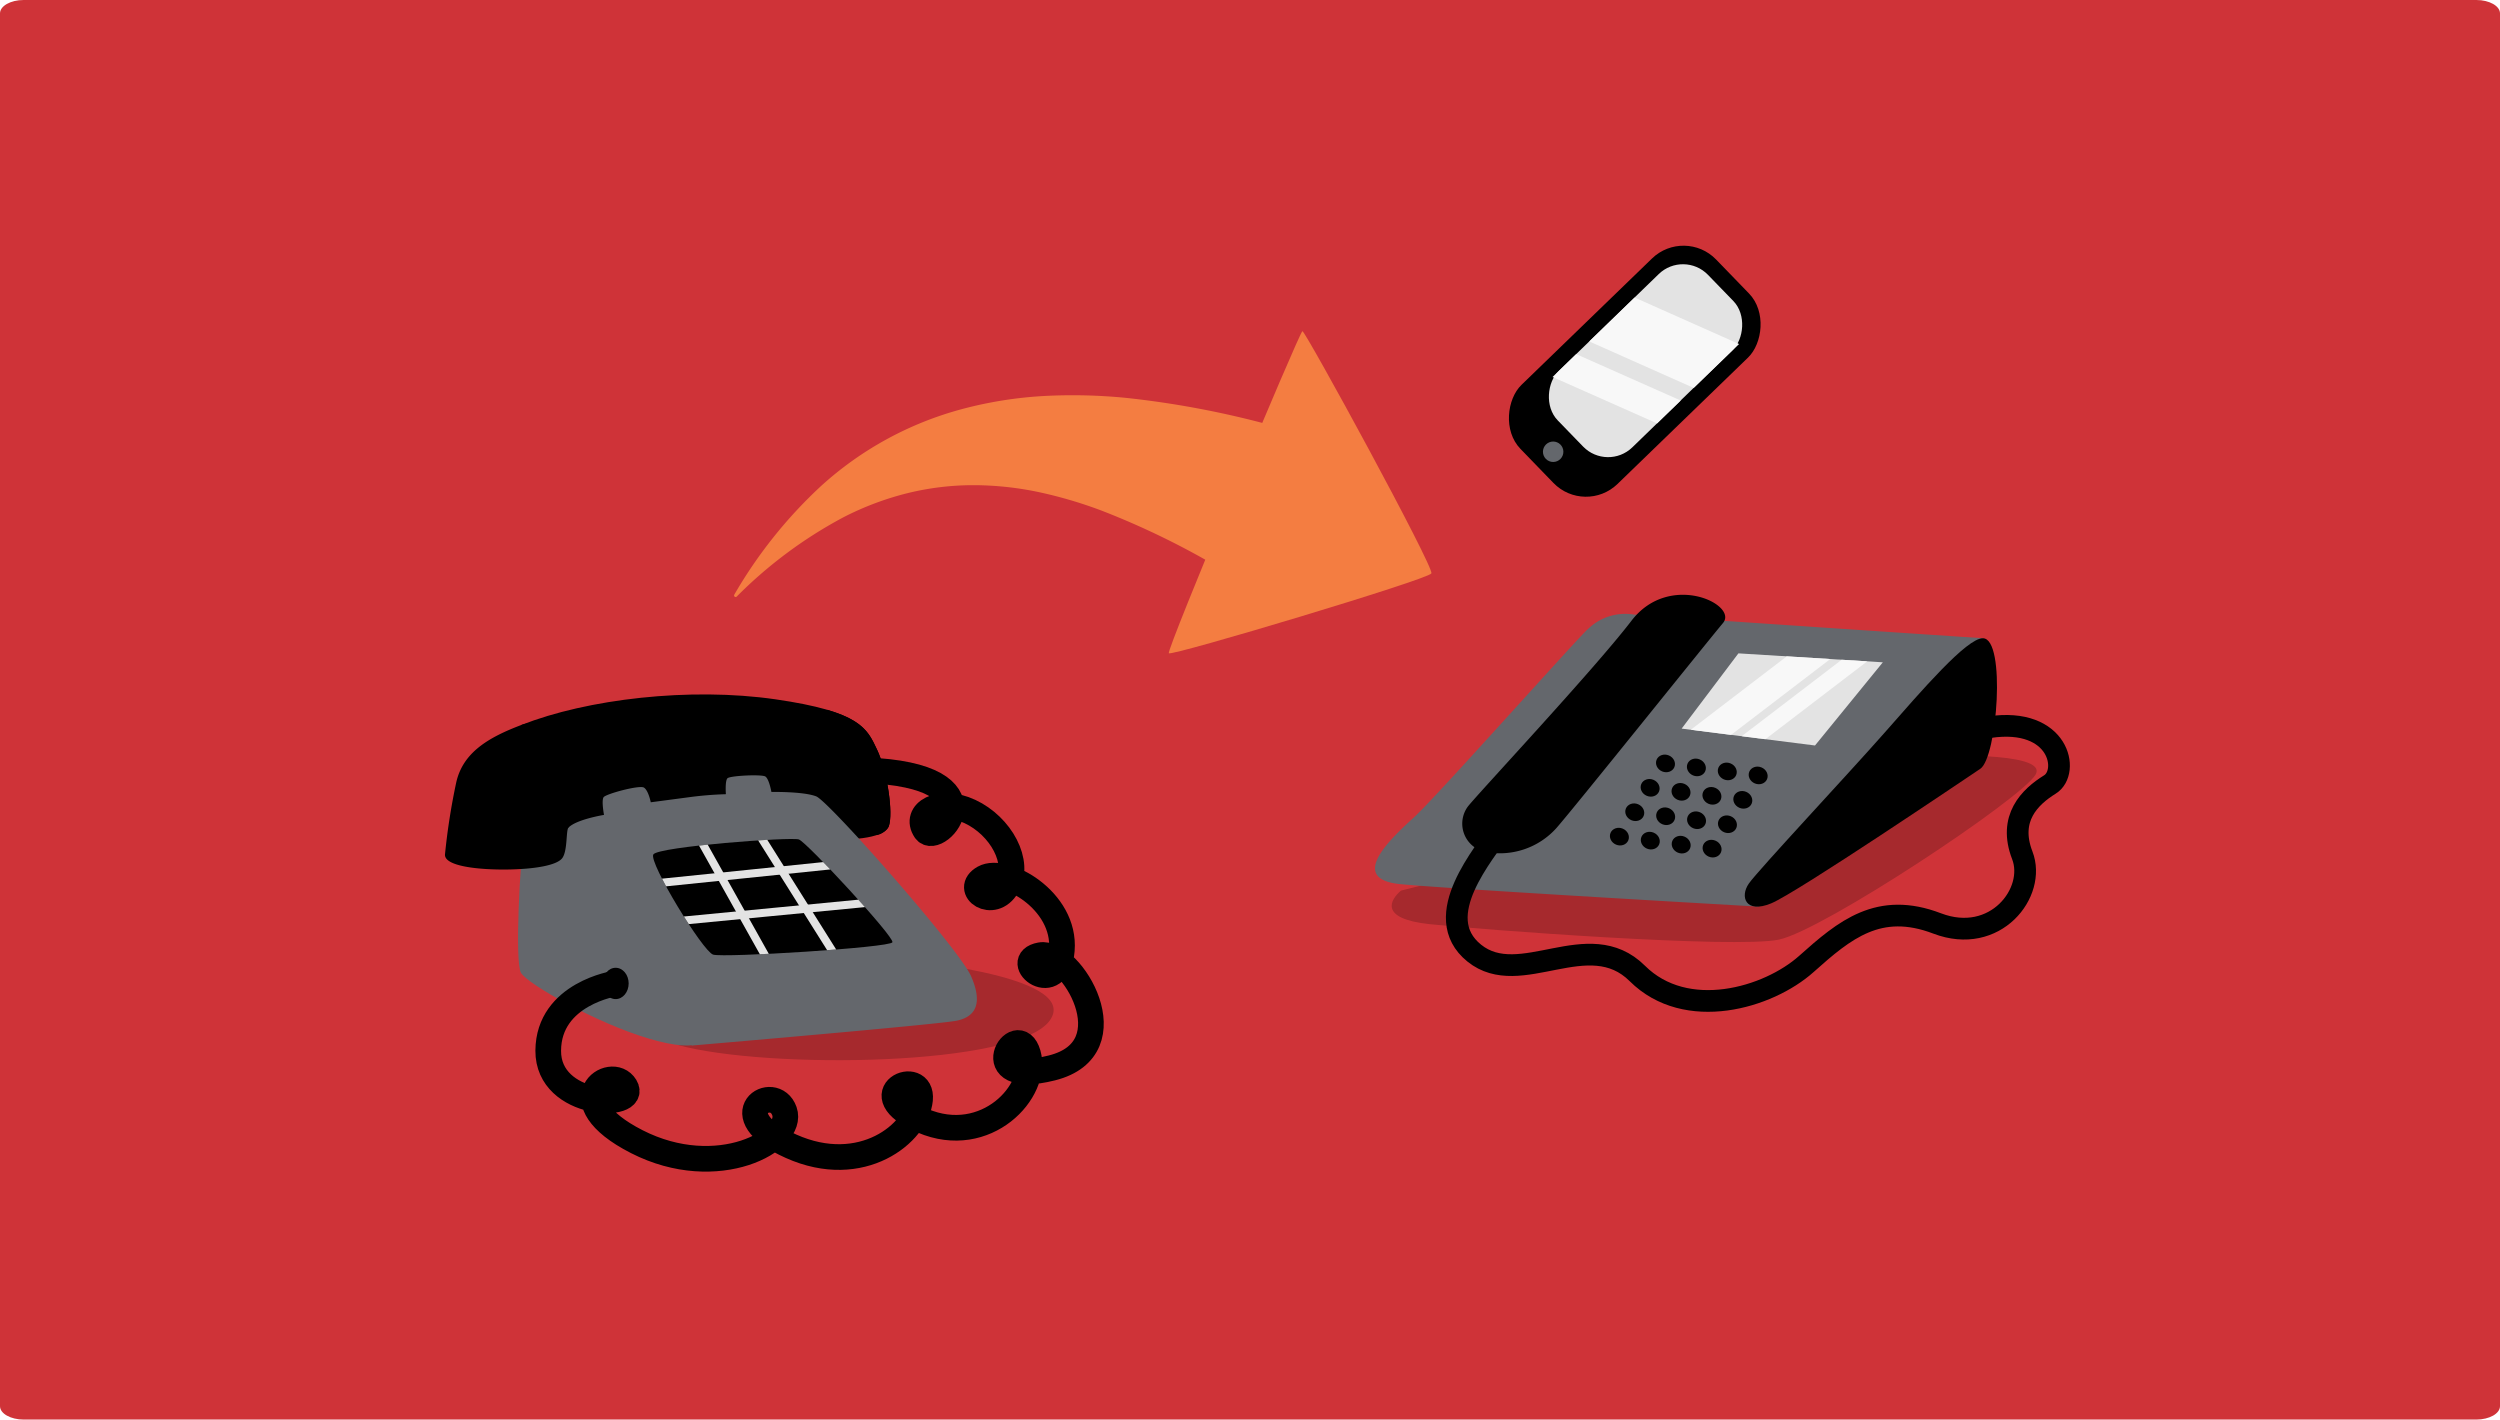
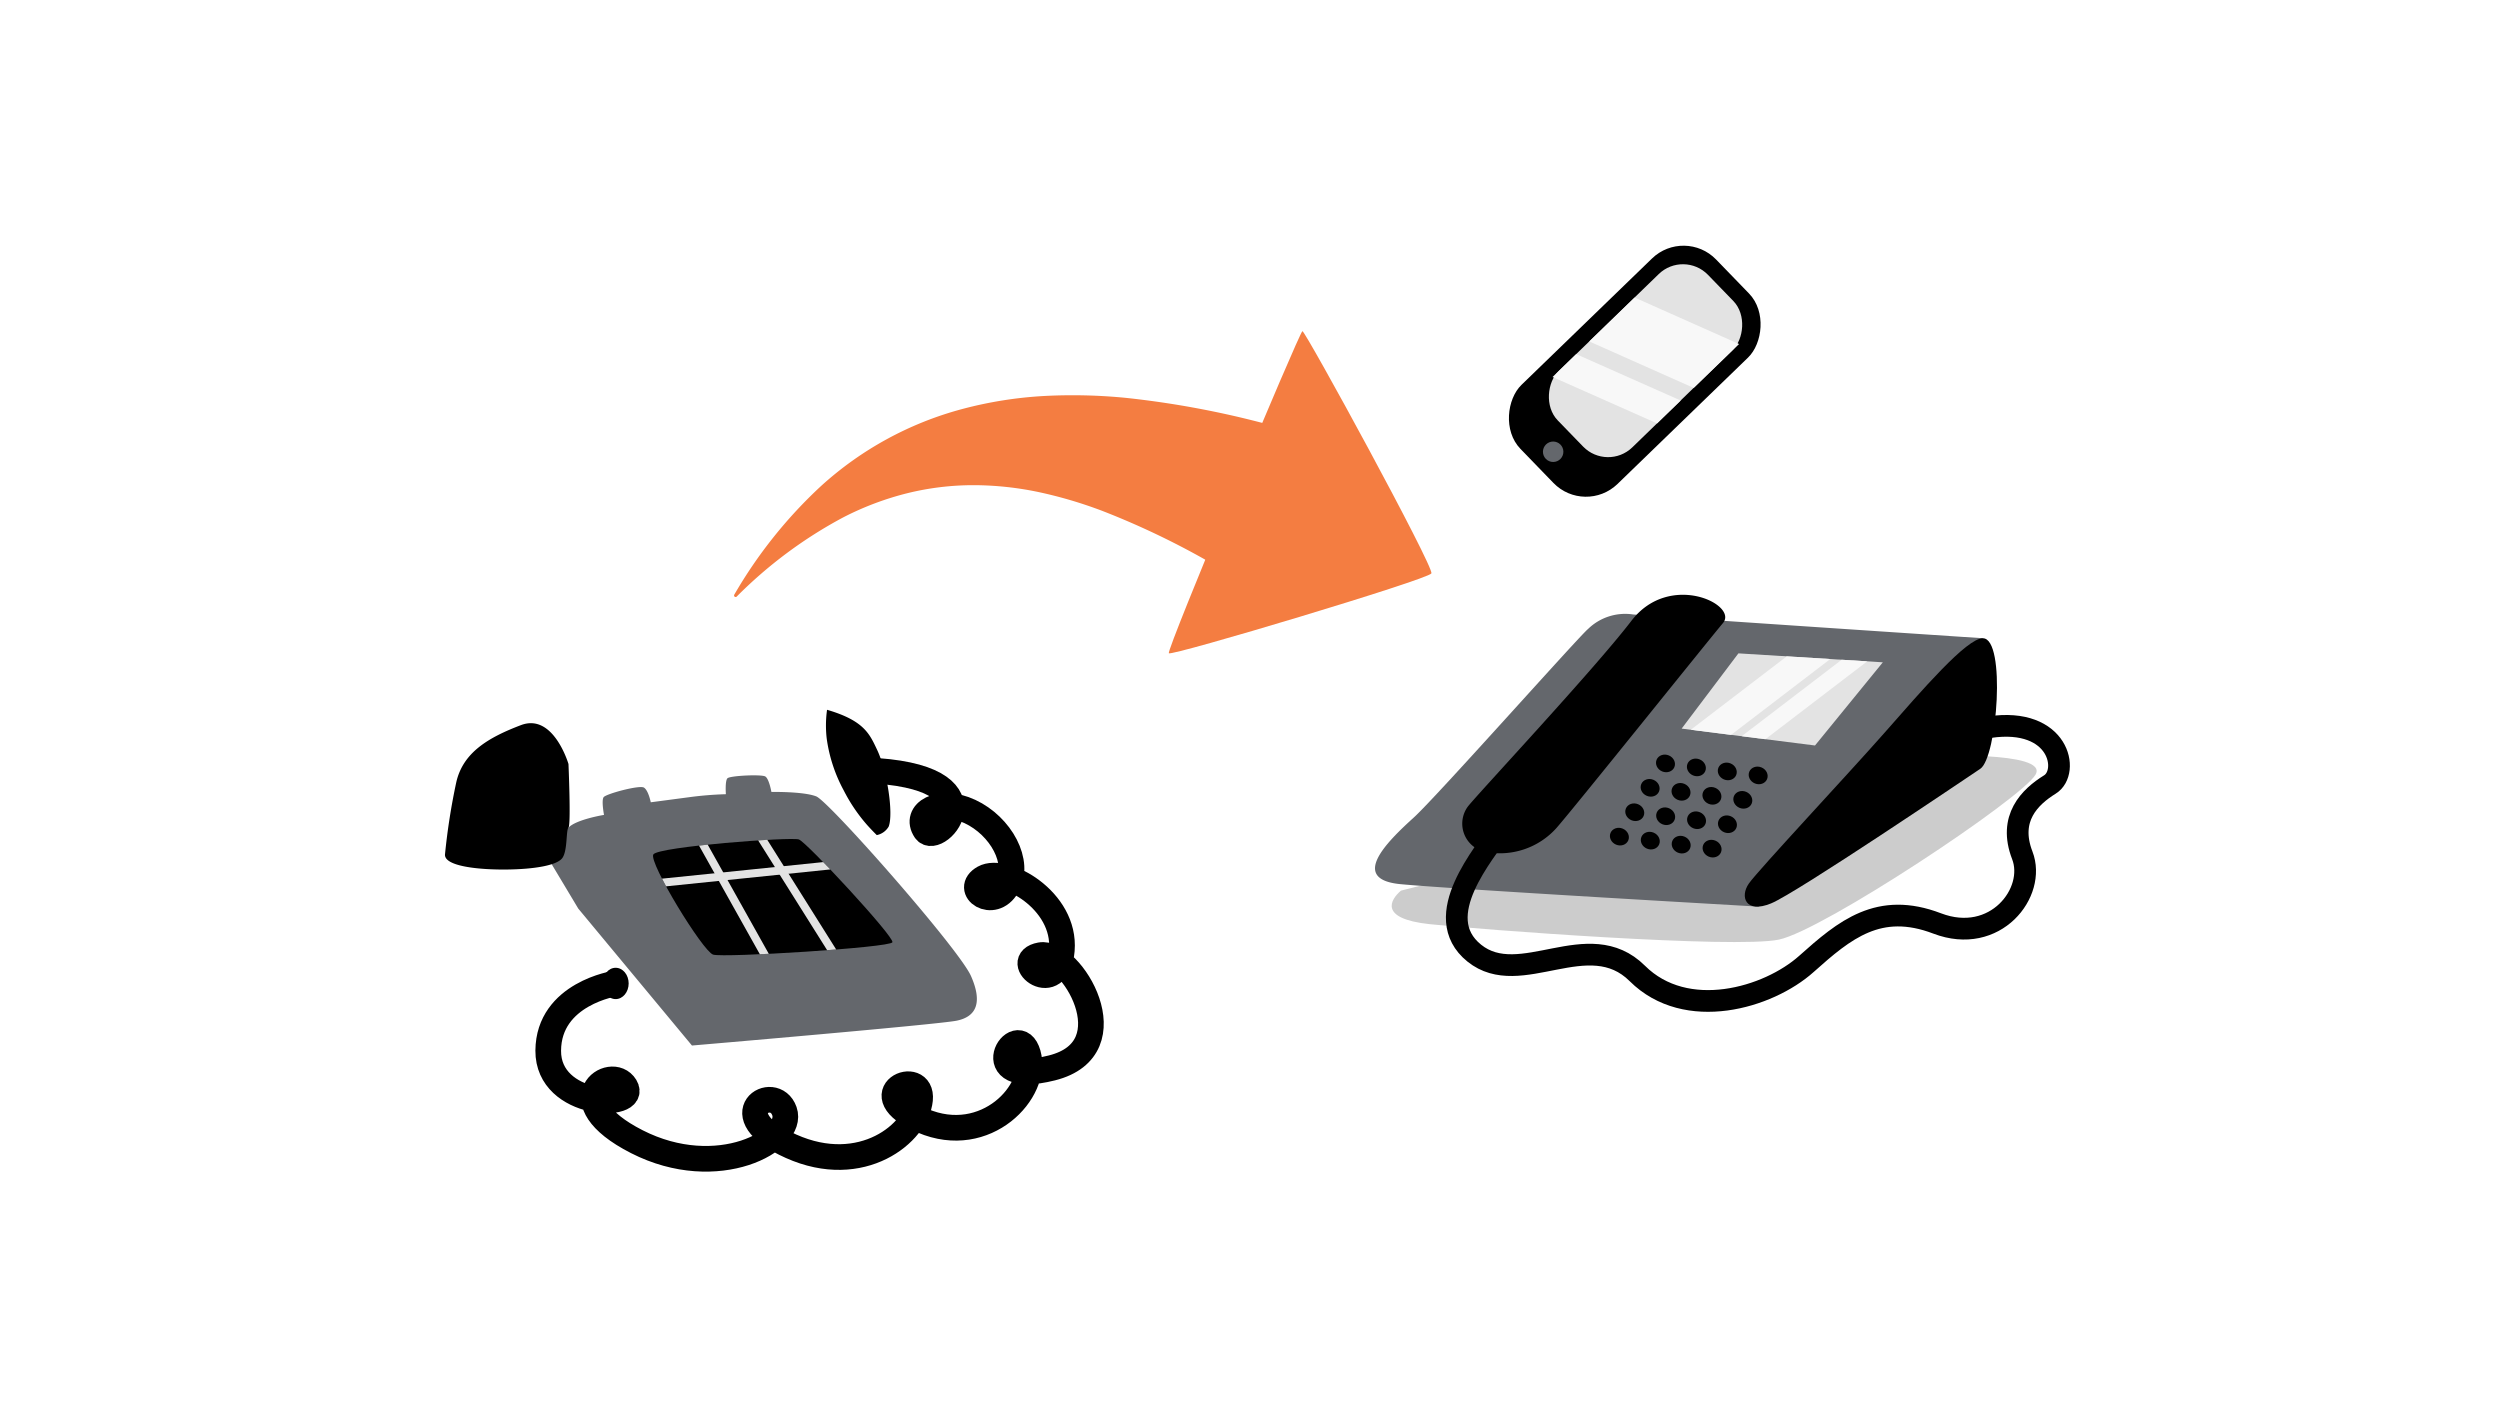
<svg xmlns="http://www.w3.org/2000/svg" width="317" height="180" viewBox="0 0 317 180">
  <defs>
    <style>.a{fill:#ccc;}.b{clip-path:url(#a);}.c{fill:#cf3338;}.d{opacity:0.2;mix-blend-mode:multiply;isolation:isolate;}.e{fill:#64676c;}.f{fill:#e3e3e3;}.g{fill:#f8f8f8;}.h,.j{fill:none;stroke:#000;stroke-miterlimit:10;}.h{stroke-width:2.754px;}.i{fill:#f47d41;}.j{stroke-width:3.254px;}</style>
    <clipPath id="a">
-       <path class="a" d="M3,0H314c1.657,0,3,.76,3,1.7V178.3c0,.938-1.343,1.7-3,1.7H3c-1.657,0-3-.76-3-1.7V1.7C0,.76,1.343,0,3,0Z" transform="translate(137 1166)" />
+       <path class="a" d="M3,0H314c1.657,0,3,.76,3,1.7V178.3c0,.938-1.343,1.7-3,1.7H3c-1.657,0-3-.76-3-1.7V1.7C0,.76,1.343,0,3,0" transform="translate(137 1166)" />
    </clipPath>
  </defs>
  <g class="b" transform="translate(-137 -1166)">
    <g transform="translate(4 1166)">
-       <rect class="c" width="450" height="180" />
      <g transform="translate(189.428 28.777)">
        <path class="d" d="M1067.222,323.376c-1.348,1.148-2.829,3.552,3.611,4.248s38.716,3.121,44.306,1.963,30.8-17.884,32.552-20.925-13.645-2.359-13.645-2.359Z" transform="translate(-946.01 -239.22)" />
-         <path class="d" d="M776.554,399.633c11.41,3.123,43.141,2.728,47.223-3.132s-19.971-7.768-19.971-7.768Z" transform="translate(-747.071 -295.911)" />
        <path class="e" d="M1086.3,250.831c-1.106.892-19.285,21.357-22.082,23.893-3.4,3.08-8.2,7.823-1.718,8.455,6.311.615,45.4,2.848,45.4,2.848l27.162-24.792,1.313-9.235s-41.133-2.74-44.355-3.017A6.752,6.752,0,0,0,1086.3,250.831Z" transform="translate(-941.37 -199.847)" />
        <path d="M1239.372,258.721c-2.048-.041-7.785,6.647-12.455,11.953s-16.078,17.492-17.234,19.153-.43,3.85,2.825,2.514,24.851-15.952,26.524-17.067C1241.176,273.844,1242.318,258.78,1239.372,258.721Z" transform="translate(-1044.359 -206.568)" />
        <path d="M1095.392,267.95a3.658,3.658,0,0,0,2.318,5.771,9.639,9.639,0,0,0,8.907-3.04c2.175-2.461,19.155-23.66,21.125-26s-6.782-6.577-11.6-.295S1096.7,266.274,1095.392,267.95Z" transform="translate(-965.695 -194.457)" />
        <path class="f" d="M1190.768,264.846l-7.2,9.542,16.911,2.14,8.6-10.547Z" transform="translate(-1026.765 -210.777)" />
        <path class="g" d="M1210.917,277.515l12.912-9.874-3.241-.2-12.678,9.694Z" transform="translate(-1043.496 -212.56)" />
        <path class="g" d="M1192.381,276.017l12.573-9.614-5.513-.342-12.173,9.308Z" transform="translate(-1029.31 -211.612)" />
        <g transform="translate(147.36 66.538)">
          <ellipse cx="1.099" cy="1.221" rx="1.099" ry="1.221" transform="translate(5.844 2.025) rotate(-67.133)" />
          <ellipse cx="1.099" cy="1.221" rx="1.099" ry="1.221" transform="translate(9.762 2.532) rotate(-67.133)" />
          <ellipse cx="1.099" cy="1.221" rx="1.099" ry="1.221" transform="translate(13.679 3.04) rotate(-67.133)" />
          <ellipse cx="1.099" cy="1.221" rx="1.099" ry="1.221" transform="translate(17.596 3.547) rotate(-67.133)" />
          <ellipse cx="1.099" cy="1.221" rx="1.099" ry="1.221" transform="translate(3.896 5.12) rotate(-67.133)" />
          <ellipse cx="1.099" cy="1.221" rx="1.099" ry="1.221" transform="translate(7.813 5.627) rotate(-67.133)" />
          <ellipse cx="1.099" cy="1.221" rx="1.099" ry="1.221" transform="translate(11.731 6.134) rotate(-67.133)" />
          <ellipse cx="1.099" cy="1.221" rx="1.099" ry="1.221" transform="translate(15.648 6.642) rotate(-67.133)" />
          <ellipse cx="1.099" cy="1.221" rx="1.099" ry="1.221" transform="translate(1.948 8.214) rotate(-67.133)" />
          <ellipse cx="1.099" cy="1.221" rx="1.099" ry="1.221" transform="translate(5.865 8.722) rotate(-67.133)" />
          <ellipse cx="1.099" cy="1.221" rx="1.099" ry="1.221" transform="translate(9.783 9.229) rotate(-67.133)" />
          <ellipse cx="1.099" cy="1.221" rx="1.099" ry="1.221" transform="translate(13.7 9.737) rotate(-67.133)" />
          <ellipse cx="1.099" cy="1.221" rx="1.099" ry="1.221" transform="translate(0 11.309) rotate(-67.133)" />
          <ellipse cx="1.099" cy="1.221" rx="1.099" ry="1.221" transform="translate(3.917 11.816) rotate(-67.133)" />
          <ellipse cx="1.099" cy="1.221" rx="1.099" ry="1.221" transform="translate(7.835 12.324) rotate(-67.133)" />
          <ellipse cx="1.099" cy="1.221" rx="1.099" ry="1.221" transform="translate(11.752 12.831) rotate(-67.133)" />
        </g>
        <path class="h" d="M1097.861,307.411c-1.743,2.865-9.049,10.947-3.211,15.646s14.477-3.588,20.672,2.574,16.58,3.134,21.441-1.21,9.192-7.95,16.572-5.132,12.617-3.938,10.8-8.636.947-7.4,3.506-8.986,1.205-8.582-7.663-7.268" transform="translate(-964.136 -230.974)" />
        <g transform="translate(36.633 13.213)">
          <path class="i" d="M992.631,134.234c-.36.051-17.271,40.446-16.941,40.844s32.91-9.368,33.293-10.127S992.992,134.183,992.631,134.234Z" transform="translate(-920.545 -134.234)" />
          <path class="i" d="M861.635,182.493a101.251,101.251,0,0,0-15.556-7.637,55.725,55.725,0,0,0-8.053-2.374,40.413,40.413,0,0,0-8.244-.871,35.02,35.02,0,0,0-8.342,1.008,37.6,37.6,0,0,0-8.165,3.073,56.589,56.589,0,0,0-13.532,10.064.2.2,0,0,1-.3-.241,59.153,59.153,0,0,1,11.044-13.825,43.2,43.2,0,0,1,17.86-9.732,51.337,51.337,0,0,1,10.395-1.655,68.772,68.772,0,0,1,10.434.244,117.294,117.294,0,0,1,19.941,3.916l.028.008A9.852,9.852,0,1,1,864,183.49,10.248,10.248,0,0,1,861.635,182.493Z" transform="translate(-799.409 -152.081)" />
        </g>
        <g transform="translate(132.372)">
          <rect width="17.498" height="34.526" rx="5.744" transform="translate(12.171 36.587) rotate(-134.074)" />
          <rect class="f" width="13.444" height="26.526" rx="4.413" transform="matrix(-0.696, -0.718, 0.718, -0.696, 15.01, 31.017)" />
          <circle class="e" cx="1.296" cy="1.296" r="1.296" transform="translate(6.845 27.21)" />
          <path class="g" d="M1159.389,132.074l-13.242-5.893,5.748-5.565,13.242,5.893Z" transform="translate(-1133.425 -111.663)" />
          <path class="g" d="M1144.512,152.336l-13.254-5.881,2.994-2.9,13.254,5.881Z" transform="translate(-1123.193 -127.427)" />
        </g>
        <g transform="translate(0 59.277)">
-           <path d="M713.1,285.388c8.4-3.32,21.44-4.838,32.255-3.273s11.621,3.7,12.9,6.4,2.087,8.064,1.47,9.724-5.834,1.755-6.878,1.565-36.619.07-36.619.07Z" transform="translate(-703.464 -281.497)" />
          <path class="e" d="M724.3,320.921c1-1.044,4.506-1.613,4.506-1.613s-.346-1.828-.048-2.246,4.54-1.569,5.111-1.216.867,1.862.867,1.862,1.873-.245,4.724-.625a44.1,44.1,0,0,1,4.8-.4s-.125-1.672.194-2.014,4.317-.521,4.8-.236.779,1.965.779,1.965,4.056-.079,5.685.562,18.095,19.332,19.617,22.77.636,5.178-1.826,5.673-33.551,3.148-33.551,3.148l-14.417-17.366-4.911-8.2Z" transform="translate(-708.646 -304.032)" />
-           <path class="e" d="M718.309,335.487c2.669,2.112,14.357,20.134,16.517,23.669s.393,5.058-6.286,3.094-15.422-6.924-16.256-8.348-.048-14.928.3-16.254S718.309,335.487,718.309,335.487Z" transform="translate(-702.651 -318.598)" />
          <path d="M766.658,342.043c.627-.993,17.458-2.241,18.451-1.9s12.122,12.358,11.865,13.037-21.43,1.986-22.737,1.568S766.03,343.035,766.658,342.043Z" transform="translate(-740.242 -321.756)" />
          <g transform="translate(27.517 18.44)">
            <g transform="translate(4.692)">
              <path class="f" d="M792.978,356.28l1.136-.053-7.746-13.84c-.373.039-.74.078-1.1.119Z" transform="translate(-785.268 -341.779)" />
              <path class="f" d="M809.236,340.517l8.745,13.916q.582-.044,1.146-.089l-8.734-13.9C810.023,340.467,809.636,340.49,809.236,340.517Z" transform="translate(-801.739 -340.446)" />
            </g>
            <g transform="translate(0 2.82)">
-               <path class="f" d="M779.741,367.792l22.342-2.155q-.41-.463-.841-.942l-22.12,2.133C779.329,367.157,779.536,367.479,779.741,367.792Z" transform="translate(-776.352 -359.93)" />
              <path class="f" d="M770.781,352.535l20.822-2.143q-.462-.484-.9-.931l-20.439,2.1C770.427,351.876,770.6,352.2,770.781,352.535Z" transform="translate(-770.267 -349.461)" />
            </g>
          </g>
          <ellipse cx="1.65" cy="1.986" rx="1.65" ry="1.986" transform="translate(19.986 34.66)" />
          <path class="j" d="M732.686,339.285s-8.5,1.255-8.549,8.52,11.551,7.474,9.774,4.547-8.781,1.777,1.463,7,20.019-.157,18.712-3.868-8.154.418.836,4.443,15.942-1.673,16.36-5.906-7.736-.784.313,2.665,14.739-3.763,13.381-8.467-6.951,4.286,3.031,1.777,2.4-15-1.463-14.293,2.2,5.7,2.718-.642S782,324.441,779.384,325.9s1.15,4.122,2.927,1.068-.784-7.654-4.7-9.483-7.161.157-5.645,2.4,9.864-7-7.665-7.631" transform="translate(-711.05 -302.639)" />
          <path d="M682.3,309.768c-.174,1.567,4.436,1.992,7.9,1.945s6.237-.522,6.949-1.423.474-3.558.806-3.89,0-8.064,0-8.064-1.9-6.5-6.024-4.933-7.352,3.463-8.206,7.257A82.235,82.235,0,0,0,682.3,309.768Z" transform="translate(-682.3 -289.512)" />
          <path d="M836.818,291.39a19.283,19.283,0,0,0,2.152,6.548,21.158,21.158,0,0,0,2.953,4.371q.6.669,1.241,1.3a2.264,2.264,0,0,0,1.513-1.089c.617-1.66-.19-7.02-1.471-9.724-.95-2.005-1.643-3.7-6.347-5.076A14.318,14.318,0,0,0,836.818,291.39Z" transform="translate(-788.416 -285.773)" />
        </g>
      </g>
    </g>
  </g>
</svg>